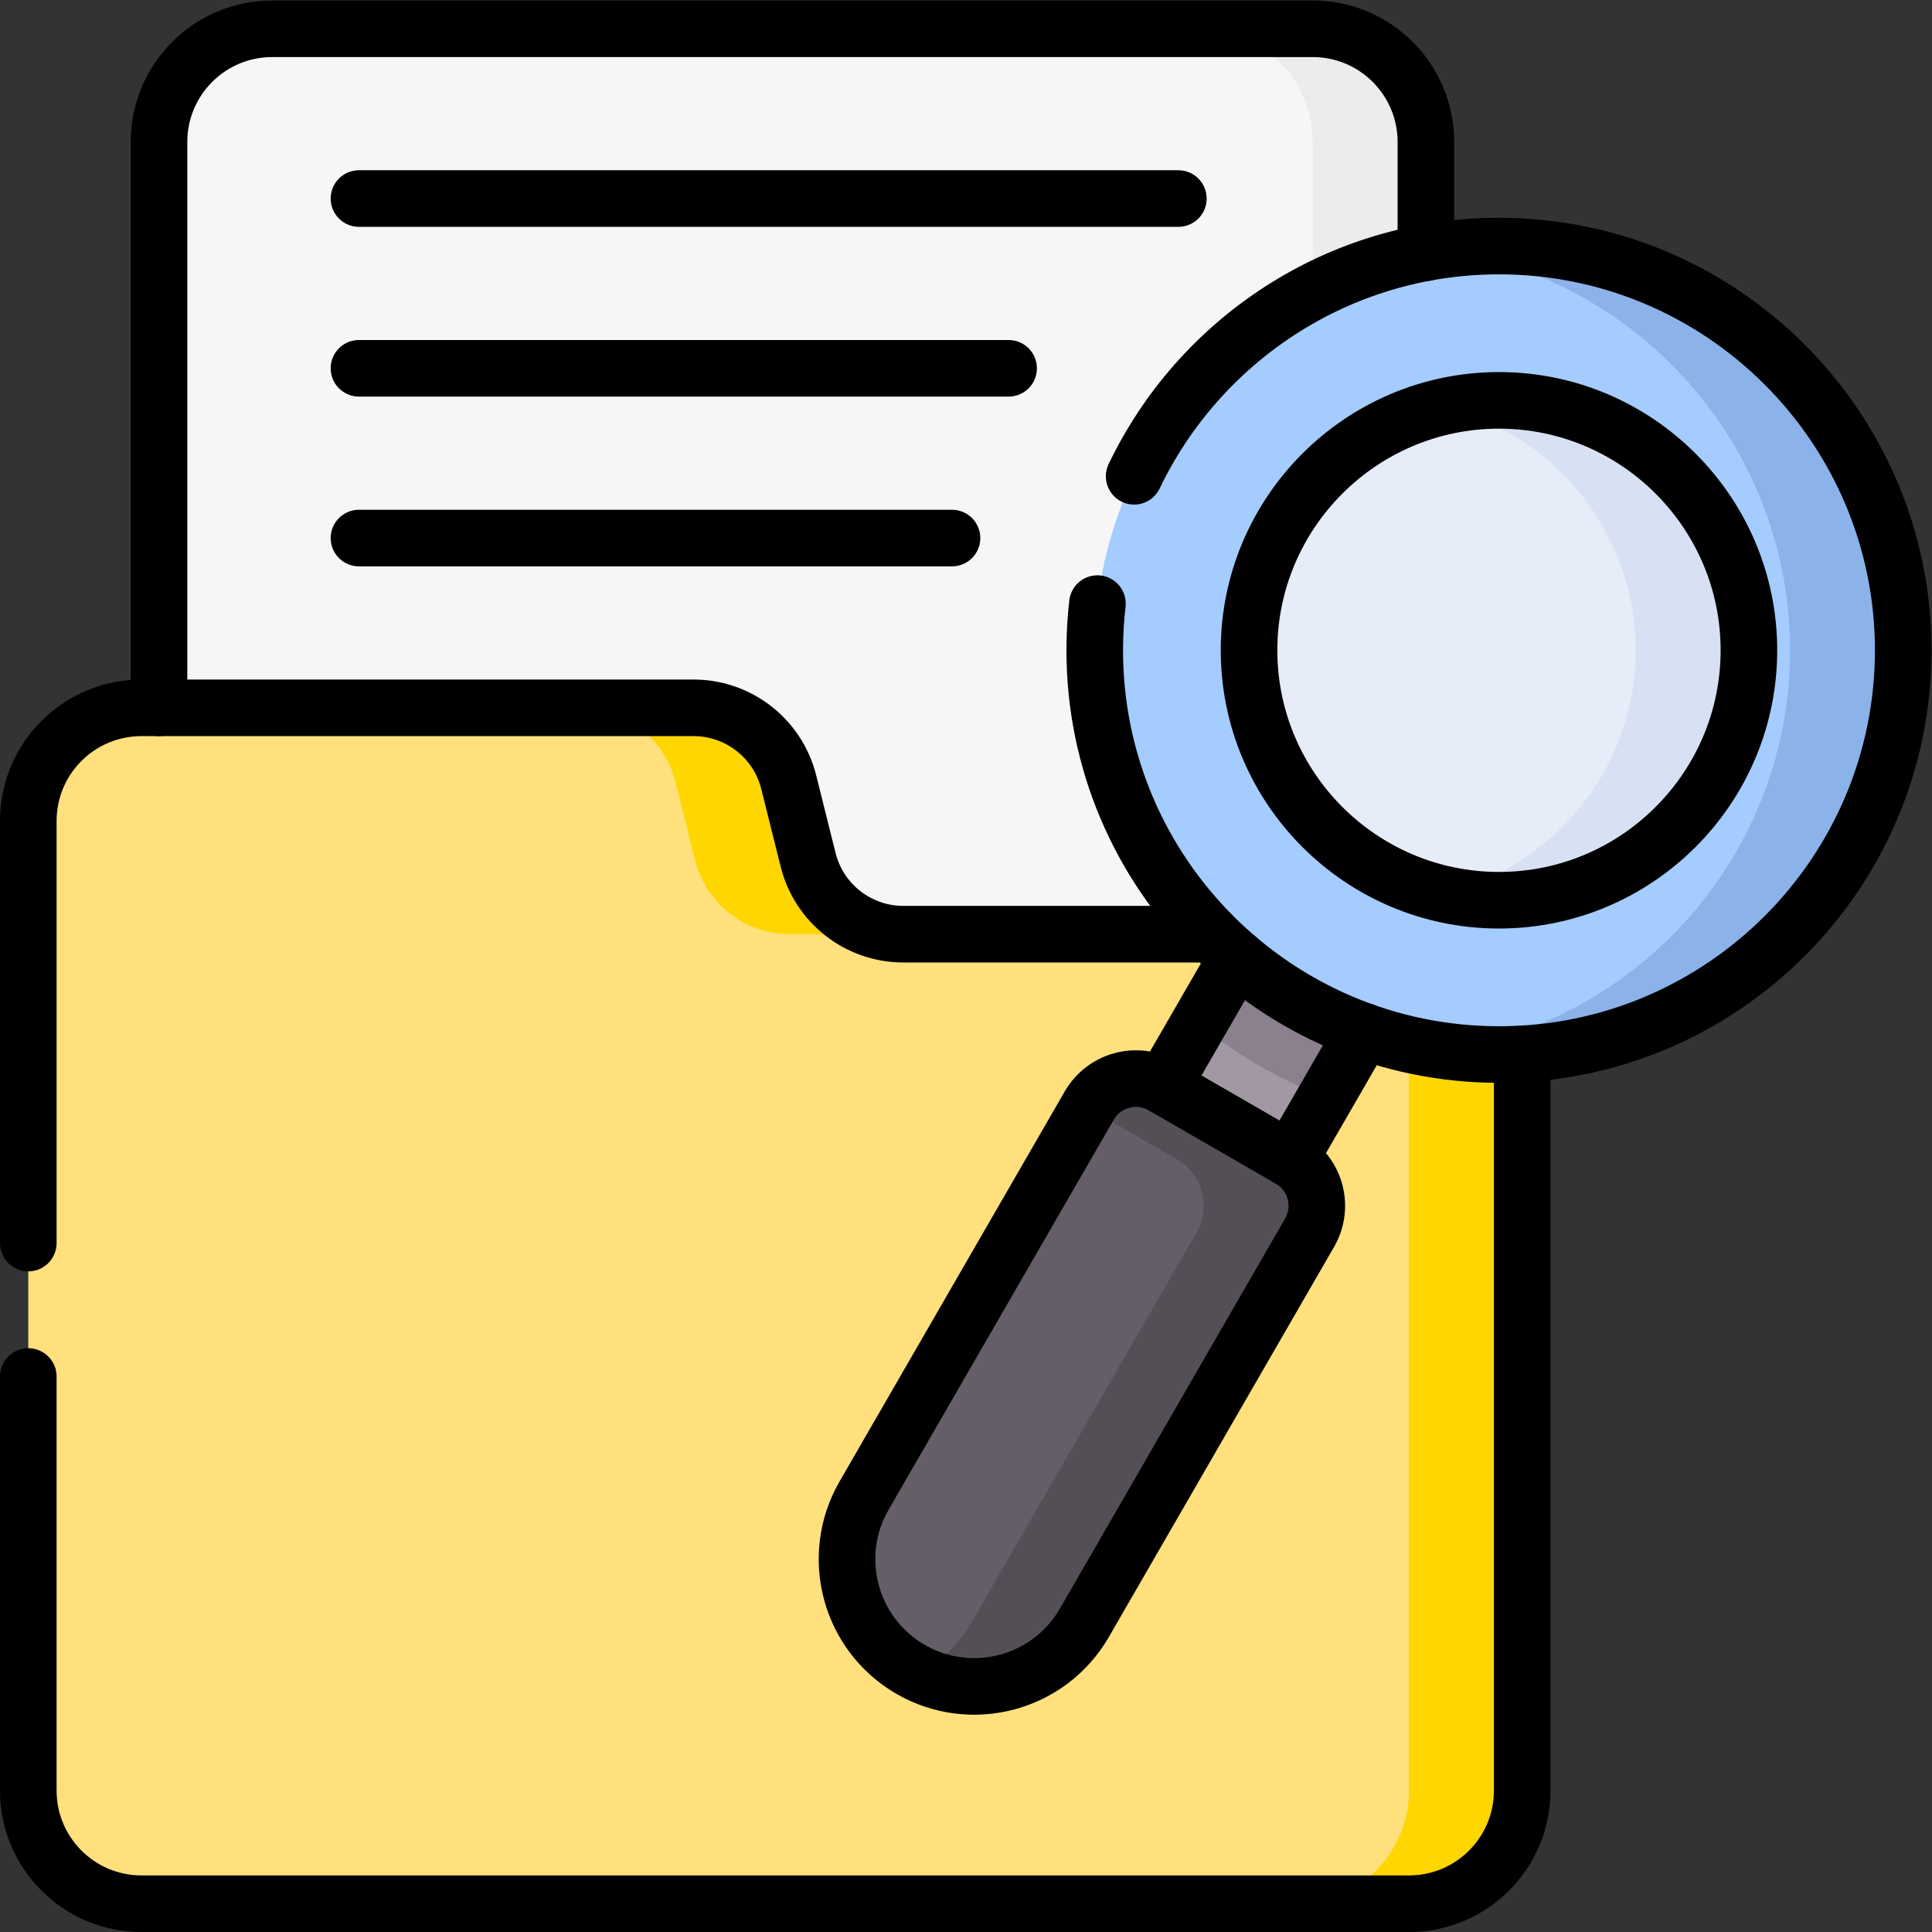
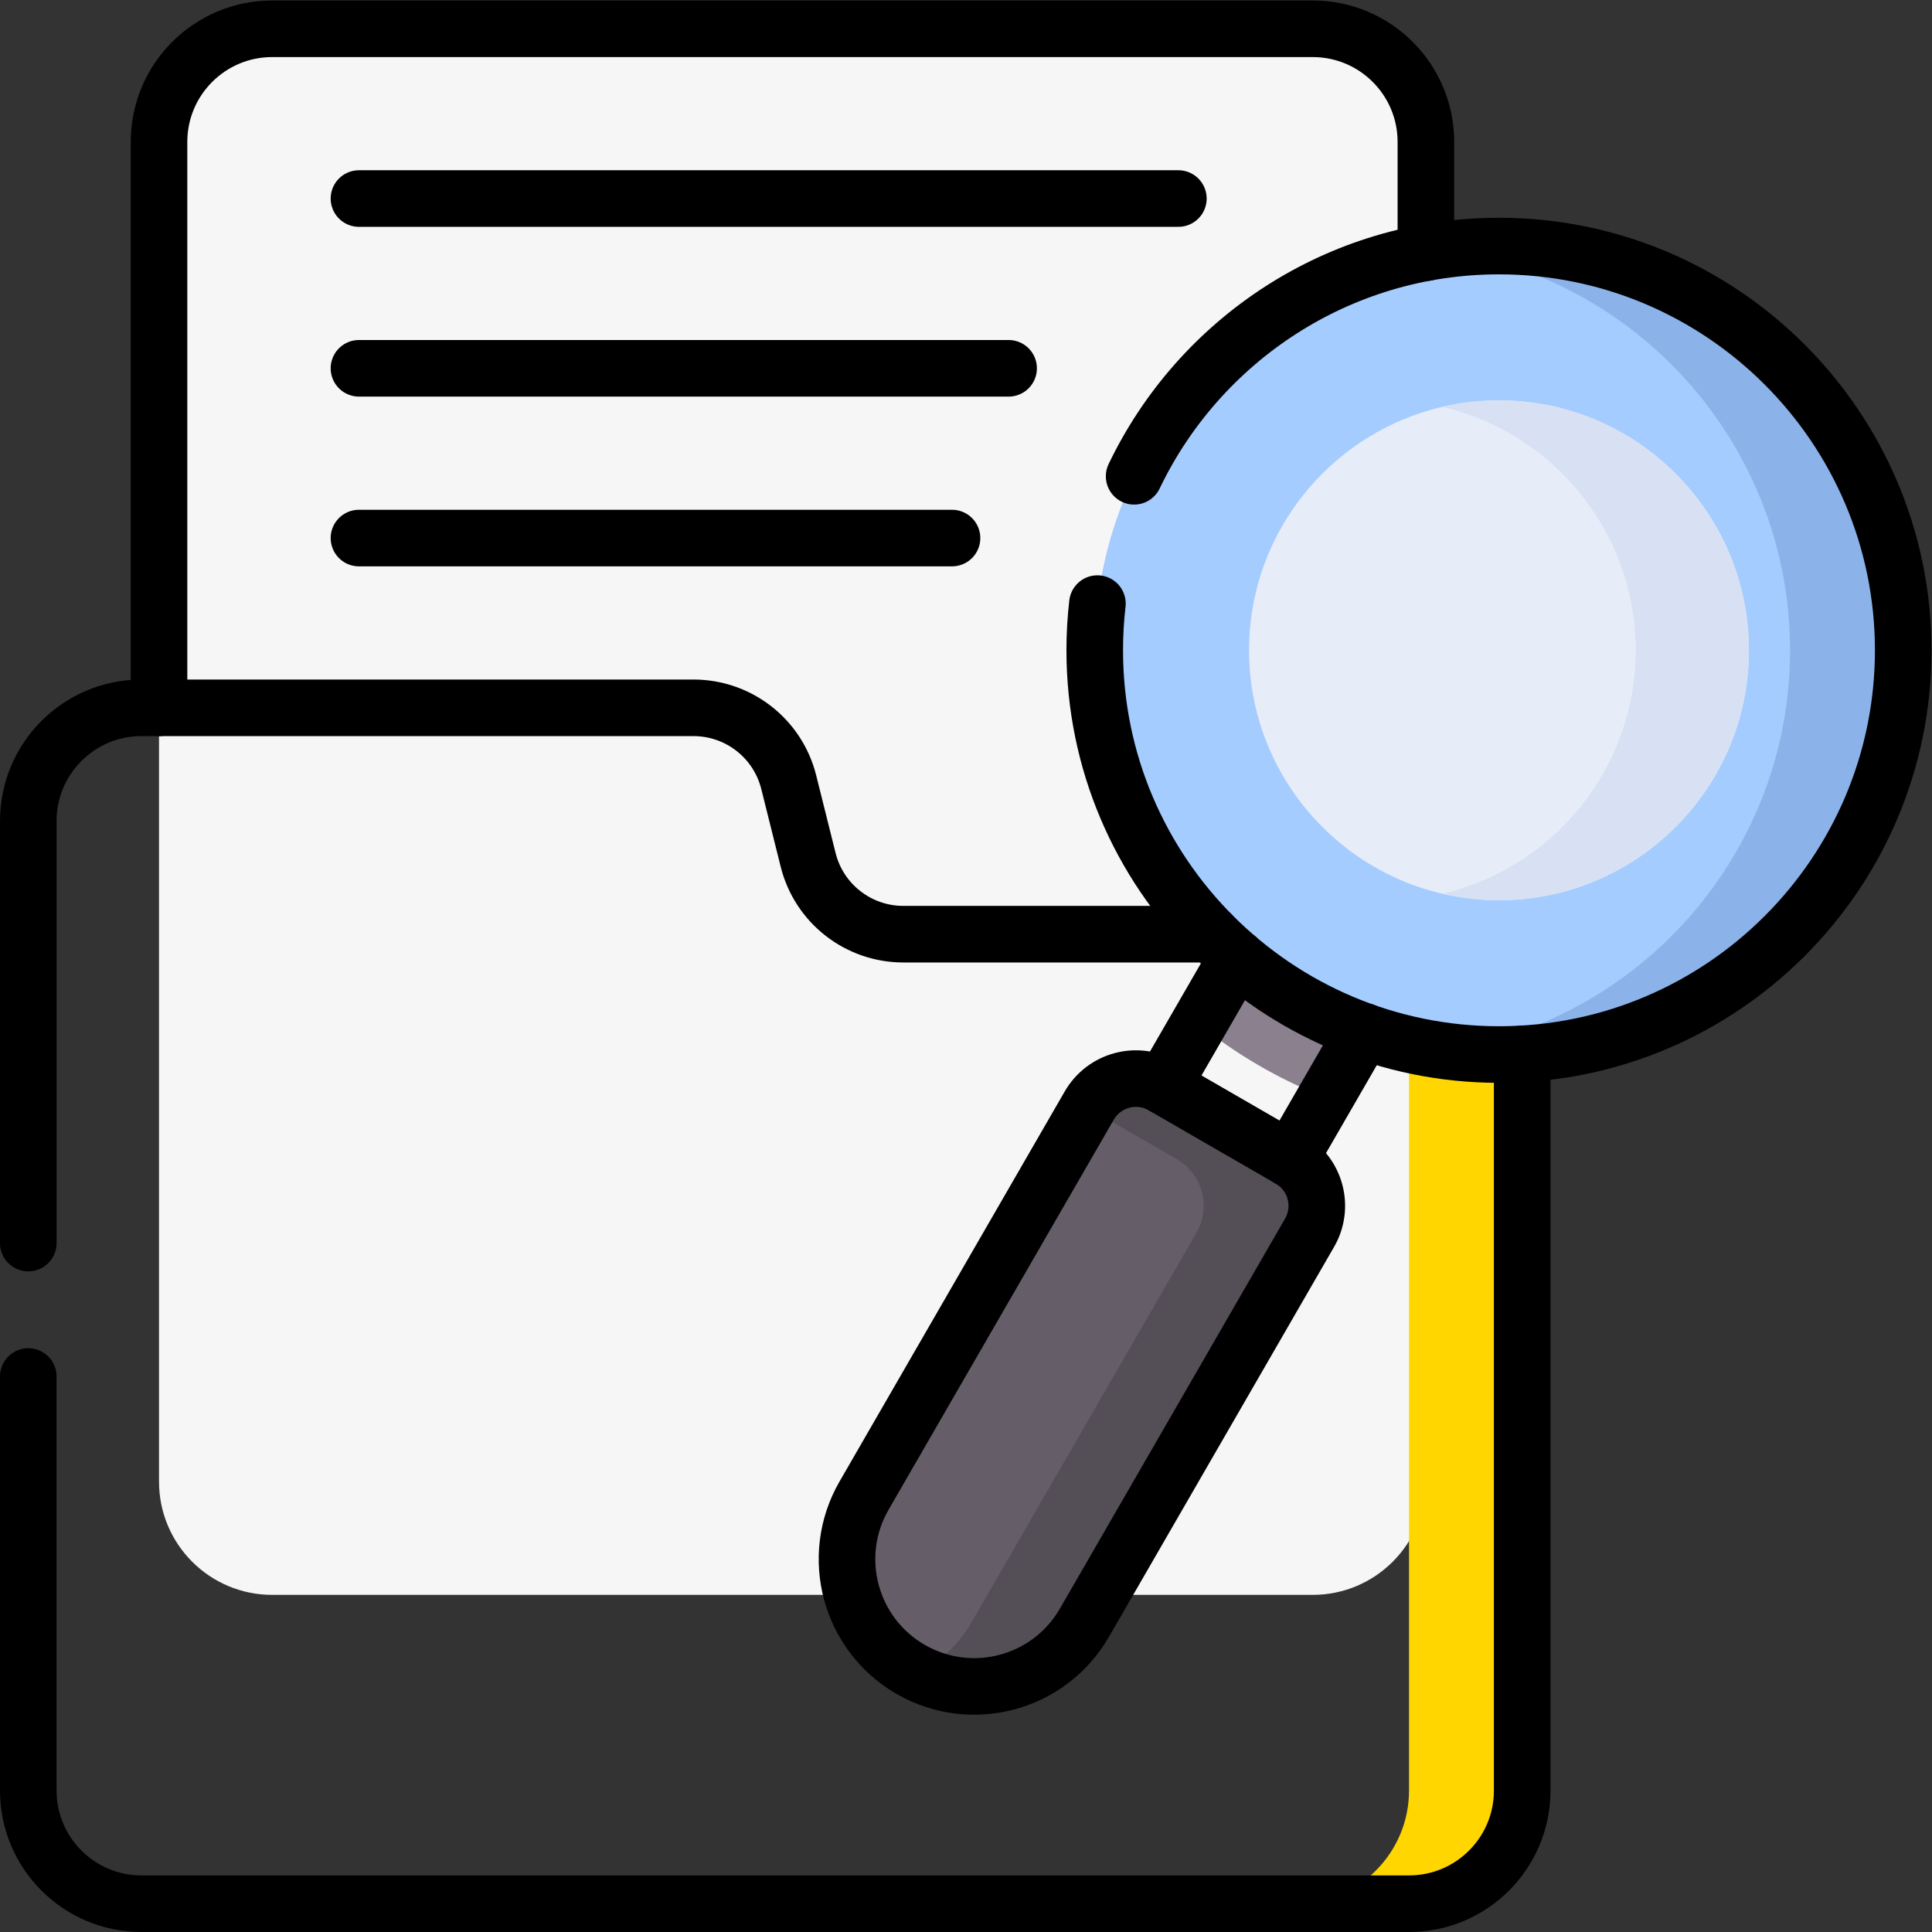
<svg xmlns="http://www.w3.org/2000/svg" version="1.1" width="512" height="512" x="0" y="0" viewBox="0 0 682.667 682.667" style="enable-background:new 0 0 512 512" xml:space="preserve">
  <rect x="0" y="0" width="682.667" height="682.667" fill="#333333" stroke="none" />
  <g>
    <defs>
      <clipPath id="a" clipPathUnits="userSpaceOnUse">
        <path d="M0 512h512V0H0Z" fill="#000000" opacity="1" data-original="#000000" />
      </clipPath>
    </defs>
    <g clip-path="url(#a)" transform="matrix(1.333 0 0 -1.333 0 682.667)">
      <path d="M0 0h-275.812c-16.568 0-30 13.432-30 30v355.135c0 16.569 13.432 30 30 30H0c16.568 0 30-13.431 30-30V30C30 13.432 16.568 0 0 0" style="fill-opacity:1;fill-rule:nonzero;stroke:none" transform="translate(347.966 89.365)" fill="#F7F6F7" data-original="#f7f6f7" />
-       <path d="M0 0h-30C-13.432 0 0-13.432 0-30v-355.135c0-16.569-13.432-30-30-30H0c16.568 0 30 13.431 30 30V-30C30-13.432 16.568 0 0 0" style="fill-opacity:1;fill-rule:nonzero;stroke:none" transform="translate(347.966 504.5)" fill="#EDEBED" data-original="#edebed" />
-       <path d="M0 0h-336c-16.568 0-30 13.432-30 30v257c0 16.568 13.432 30 30 30h146.342a26 26 0 0 0 25.224-19.694l5.153-20.612A26 26 0 0 1-134.057 257H0c16.568 0 30-13.432 30-30V30C30 13.432 16.568 0 0 0" style="fill-opacity:1;fill-rule:nonzero;stroke:none" transform="translate(373.5 7.5)" fill="#FFE07D" data-original="#ffe07d" />
      <path d="M0 0h-30C-13.432 0 0-13.432 0-30v-197c0-16.569-13.432-30-30-30H0c16.568 0 30 13.431 30 30v197C30-13.432 16.568 0 0 0" style="fill-opacity:1;fill-rule:nonzero;stroke:none" transform="translate(373.5 264.5)" fill="#FFD600" data-original="#ffd600" />
-       <path d="m0 0 5.153-20.612a26 26 0 0 1 25.224-19.694h30a26 26 0 0 0-25.224 19.694L30 0A26 26 0 0 1 4.776 19.694h-30A26 26 0 0 0 0 0" style="fill-opacity:1;fill-rule:nonzero;stroke:none" transform="translate(179.066 304.806)" fill="#FFD600" data-original="#ffd600" />
-       <path d="m0 0 33.669-19.438 40.857 70.767-33.669 19.439Z" style="fill-opacity:1;fill-rule:nonzero;stroke:none" transform="translate(298.894 208.106)" fill="#A198A4" data-original="#a198a4" />
      <path d="M0 0c16.127-9.311 36.749-3.786 46.06 12.341l59.696 103.398c3.943 6.83 1.603 15.563-5.227 19.506L66.86 154.684c-6.829 3.942-15.562 1.603-19.506-5.227L-12.341 46.06C-21.652 29.933-16.127 9.311 0 0" style="fill-opacity:1;fill-rule:nonzero;stroke:none" transform="translate(241.384 69.618)" fill="#655E68" data-original="#655e68" />
      <path d="m0 0-33.669 19.439c-6.829 3.943-15.562 1.603-19.506-5.227l-.36-.624L-30 0c6.83-3.943 9.17-12.676 5.227-19.506L-84.47-122.903a33.552 33.552 0 0 0-14.195-13.335c15.82-7.874 35.239-2.178 44.195 13.335L5.227-19.506C9.17-12.676 6.83-3.943 0 0" style="fill-opacity:1;fill-rule:nonzero;stroke:none" transform="translate(341.913 204.863)" fill="#544F57" data-original="#544f57" />
      <path d="M0 0a127.237 127.237 0 0 1 33.639-19.492l22.072 38.23-33.669 19.439Z" style="fill-opacity:1;fill-rule:nonzero;stroke:none" transform="translate(317.71 240.697)" fill="#8B808E" data-original="#8b808e" />
      <path d="M0 0c-59.087 0-107.156 48.07-107.156 107.155 0 59.087 48.069 107.157 107.156 107.157 59.085 0 107.155-48.07 107.155-107.157C107.155 48.07 59.085 0 0 0" style="fill-opacity:1;fill-rule:nonzero;stroke:none" transform="translate(397.345 232.593)" fill="#A4CCFF" data-original="#a4ccff" />
      <path d="M0 0a107.57 107.57 0 0 1-15-1.055c52.009-7.318 92.155-52.106 92.155-106.101S37.009-205.938-15-213.257a107.57 107.57 0 0 1 15-1.055c59.085 0 107.155 48.07 107.155 107.156C107.155-48.07 59.085 0 0 0" style="fill-opacity:1;fill-rule:nonzero;stroke:none" transform="translate(397.345 446.905)" fill="#8BB3EA" data-original="#8bb3ea" />
      <path d="M0 0c-36.532 0-66.253-29.72-66.253-66.252 0-36.531 29.721-66.252 66.253-66.252 36.53 0 66.251 29.721 66.251 66.252C66.251-29.72 36.531 0 0 0" style="fill-opacity:1;fill-rule:nonzero;stroke:none" transform="translate(397.345 406.001)" fill="#E6ECF8" data-original="#e6ecf8" />
      <path d="M0 0c-5.16 0-10.177-.612-15.001-1.733C14.326-8.551 36.251-34.88 36.251-66.252c0-31.372-21.925-57.701-51.252-64.519A66.182 66.182 0 0 1 0-132.504c36.53 0 66.251 29.72 66.251 66.252C66.251-29.721 36.53 0 0 0" style="fill-opacity:1;fill-rule:nonzero;stroke:none" transform="translate(397.345 406.001)" fill="#D7E1F3" data-original="#d7e1f3" />
      <path d="M0 0v150c0 16.57 13.44 30 30 30h275.82c16.56 0 30-13.43 30-30v-29.36" style="stroke-linecap: round; stroke-linejoin: round; stroke-miterlimit: 10; stroke-dasharray: none; stroke-opacity: 1;" transform="translate(42.15 324.5)" fill="none" stroke="#000000" stroke-width="15px" stroke-linecap="round" stroke-linejoin="round" stroke-miterlimit="10" stroke-dasharray="none" stroke-opacity="" data-original="#000000" />
      <path d="M0 0v111.882c0 16.57 13.43 30 30 30h146.34c11.93 0 22.33-8.12 25.23-19.69l5.15-20.62c2.89-11.57 13.29-19.69 25.22-19.69h81.69" style="stroke-linecap: round; stroke-linejoin: round; stroke-miterlimit: 10; stroke-dasharray: none; stroke-opacity: 1;" transform="translate(7.5 182.618)" fill="none" stroke="#000000" stroke-width="15px" stroke-linecap="round" stroke-linejoin="round" stroke-miterlimit="10" stroke-dasharray="none" stroke-opacity="" data-original="#000000" />
      <path d="M0 0v-195.27c0-16.57-13.43-30-30-30h-336c-16.57 0-30 13.43-30 30v109.75" style="stroke-linecap: round; stroke-linejoin: round; stroke-miterlimit: 10; stroke-dasharray: none; stroke-opacity: 1;" transform="translate(403.5 232.77)" fill="none" stroke="#000000" stroke-width="15px" stroke-linecap="round" stroke-linejoin="round" stroke-miterlimit="10" stroke-dasharray="none" stroke-opacity="" data-original="#000000" />
      <path d="M0 0h217.205" style="stroke-linecap: round; stroke-linejoin: round; stroke-miterlimit: 10; stroke-dasharray: none; stroke-opacity: 1;" transform="translate(95.152 459.5)" fill="none" stroke="#000000" stroke-width="15px" stroke-linecap="round" stroke-linejoin="round" stroke-miterlimit="10" stroke-dasharray="none" stroke-opacity="" data-original="#000000" />
      <path d="M0 0h172.205" style="stroke-linecap: round; stroke-linejoin: round; stroke-miterlimit: 10; stroke-dasharray: none; stroke-opacity: 1;" transform="translate(95.152 414.5)" fill="none" stroke="#000000" stroke-width="15px" stroke-linecap="round" stroke-linejoin="round" stroke-miterlimit="10" stroke-dasharray="none" stroke-opacity="" data-original="#000000" />
      <path d="M0 0h157.205" style="stroke-linecap: round; stroke-linejoin: round; stroke-miterlimit: 10; stroke-dasharray: none; stroke-opacity: 1;" transform="translate(95.152 369.5)" fill="none" stroke="#000000" stroke-width="15px" stroke-linecap="round" stroke-linejoin="round" stroke-miterlimit="10" stroke-dasharray="none" stroke-opacity="" data-original="#000000" />
      <path d="m0 0-19.58-33.91" style="stroke-linecap: round; stroke-linejoin: round; stroke-miterlimit: 10; stroke-dasharray: none; stroke-opacity: 1;" transform="translate(361.49 238.77)" fill="none" stroke="#000000" stroke-width="15px" stroke-linecap="round" stroke-linejoin="round" stroke-miterlimit="10" stroke-dasharray="none" stroke-opacity="" data-original="#000000" />
      <path d="m0 0-19.609-33.95" style="stroke-linecap: round; stroke-linejoin: round; stroke-miterlimit: 10; stroke-dasharray: none; stroke-opacity: 1;" transform="translate(327.85 258.25)" fill="none" stroke="#000000" stroke-width="15px" stroke-linecap="round" stroke-linejoin="round" stroke-miterlimit="10" stroke-dasharray="none" stroke-opacity="" data-original="#000000" />
      <path d="M0 0v0c16.127-9.311 36.749-3.786 46.06 12.341l59.696 103.398c3.943 6.83 1.603 15.563-5.227 19.506L66.86 154.684c-6.829 3.942-15.562 1.603-19.506-5.227L-12.341 46.06C-21.652 29.933-16.127 9.311 0 0Z" style="stroke-linecap: round; stroke-linejoin: round; stroke-miterlimit: 10; stroke-dasharray: none; stroke-opacity: 1;" transform="translate(241.384 69.618)" fill="none" stroke="#000000" stroke-width="15px" stroke-linecap="round" stroke-linejoin="round" stroke-miterlimit="10" stroke-dasharray="none" stroke-opacity="" data-original="#000000" />
      <path d="M0 0c17.27 36.063 54.13 61.029 96.712 61.029 59.085 0 107.155-48.07 107.155-107.156 0-59.086-48.07-107.156-107.155-107.156-59.087 0-107.156 48.07-107.156 107.156 0 4.186.241 8.316.71 12.379" style="stroke-linecap: round; stroke-linejoin: round; stroke-miterlimit: 10; stroke-dasharray: none; stroke-opacity: 1;" transform="translate(300.633 385.876)" fill="none" stroke="#000000" stroke-width="15px" stroke-linecap="round" stroke-linejoin="round" stroke-miterlimit="10" stroke-dasharray="none" stroke-opacity="" data-original="#000000" />
-       <path d="M0 0c-36.532 0-66.253-29.72-66.253-66.252 0-36.531 29.721-66.252 66.253-66.252 36.53 0 66.251 29.721 66.251 66.252C66.251-29.72 36.531 0 0 0Z" style="stroke-linecap: round; stroke-linejoin: round; stroke-miterlimit: 10; stroke-dasharray: none; stroke-opacity: 1;" transform="translate(397.345 406.001)" fill="none" stroke="#000000" stroke-width="15px" stroke-linecap="round" stroke-linejoin="round" stroke-miterlimit="10" stroke-dasharray="none" stroke-opacity="" data-original="#000000" />
    </g>
  </g>
</svg>